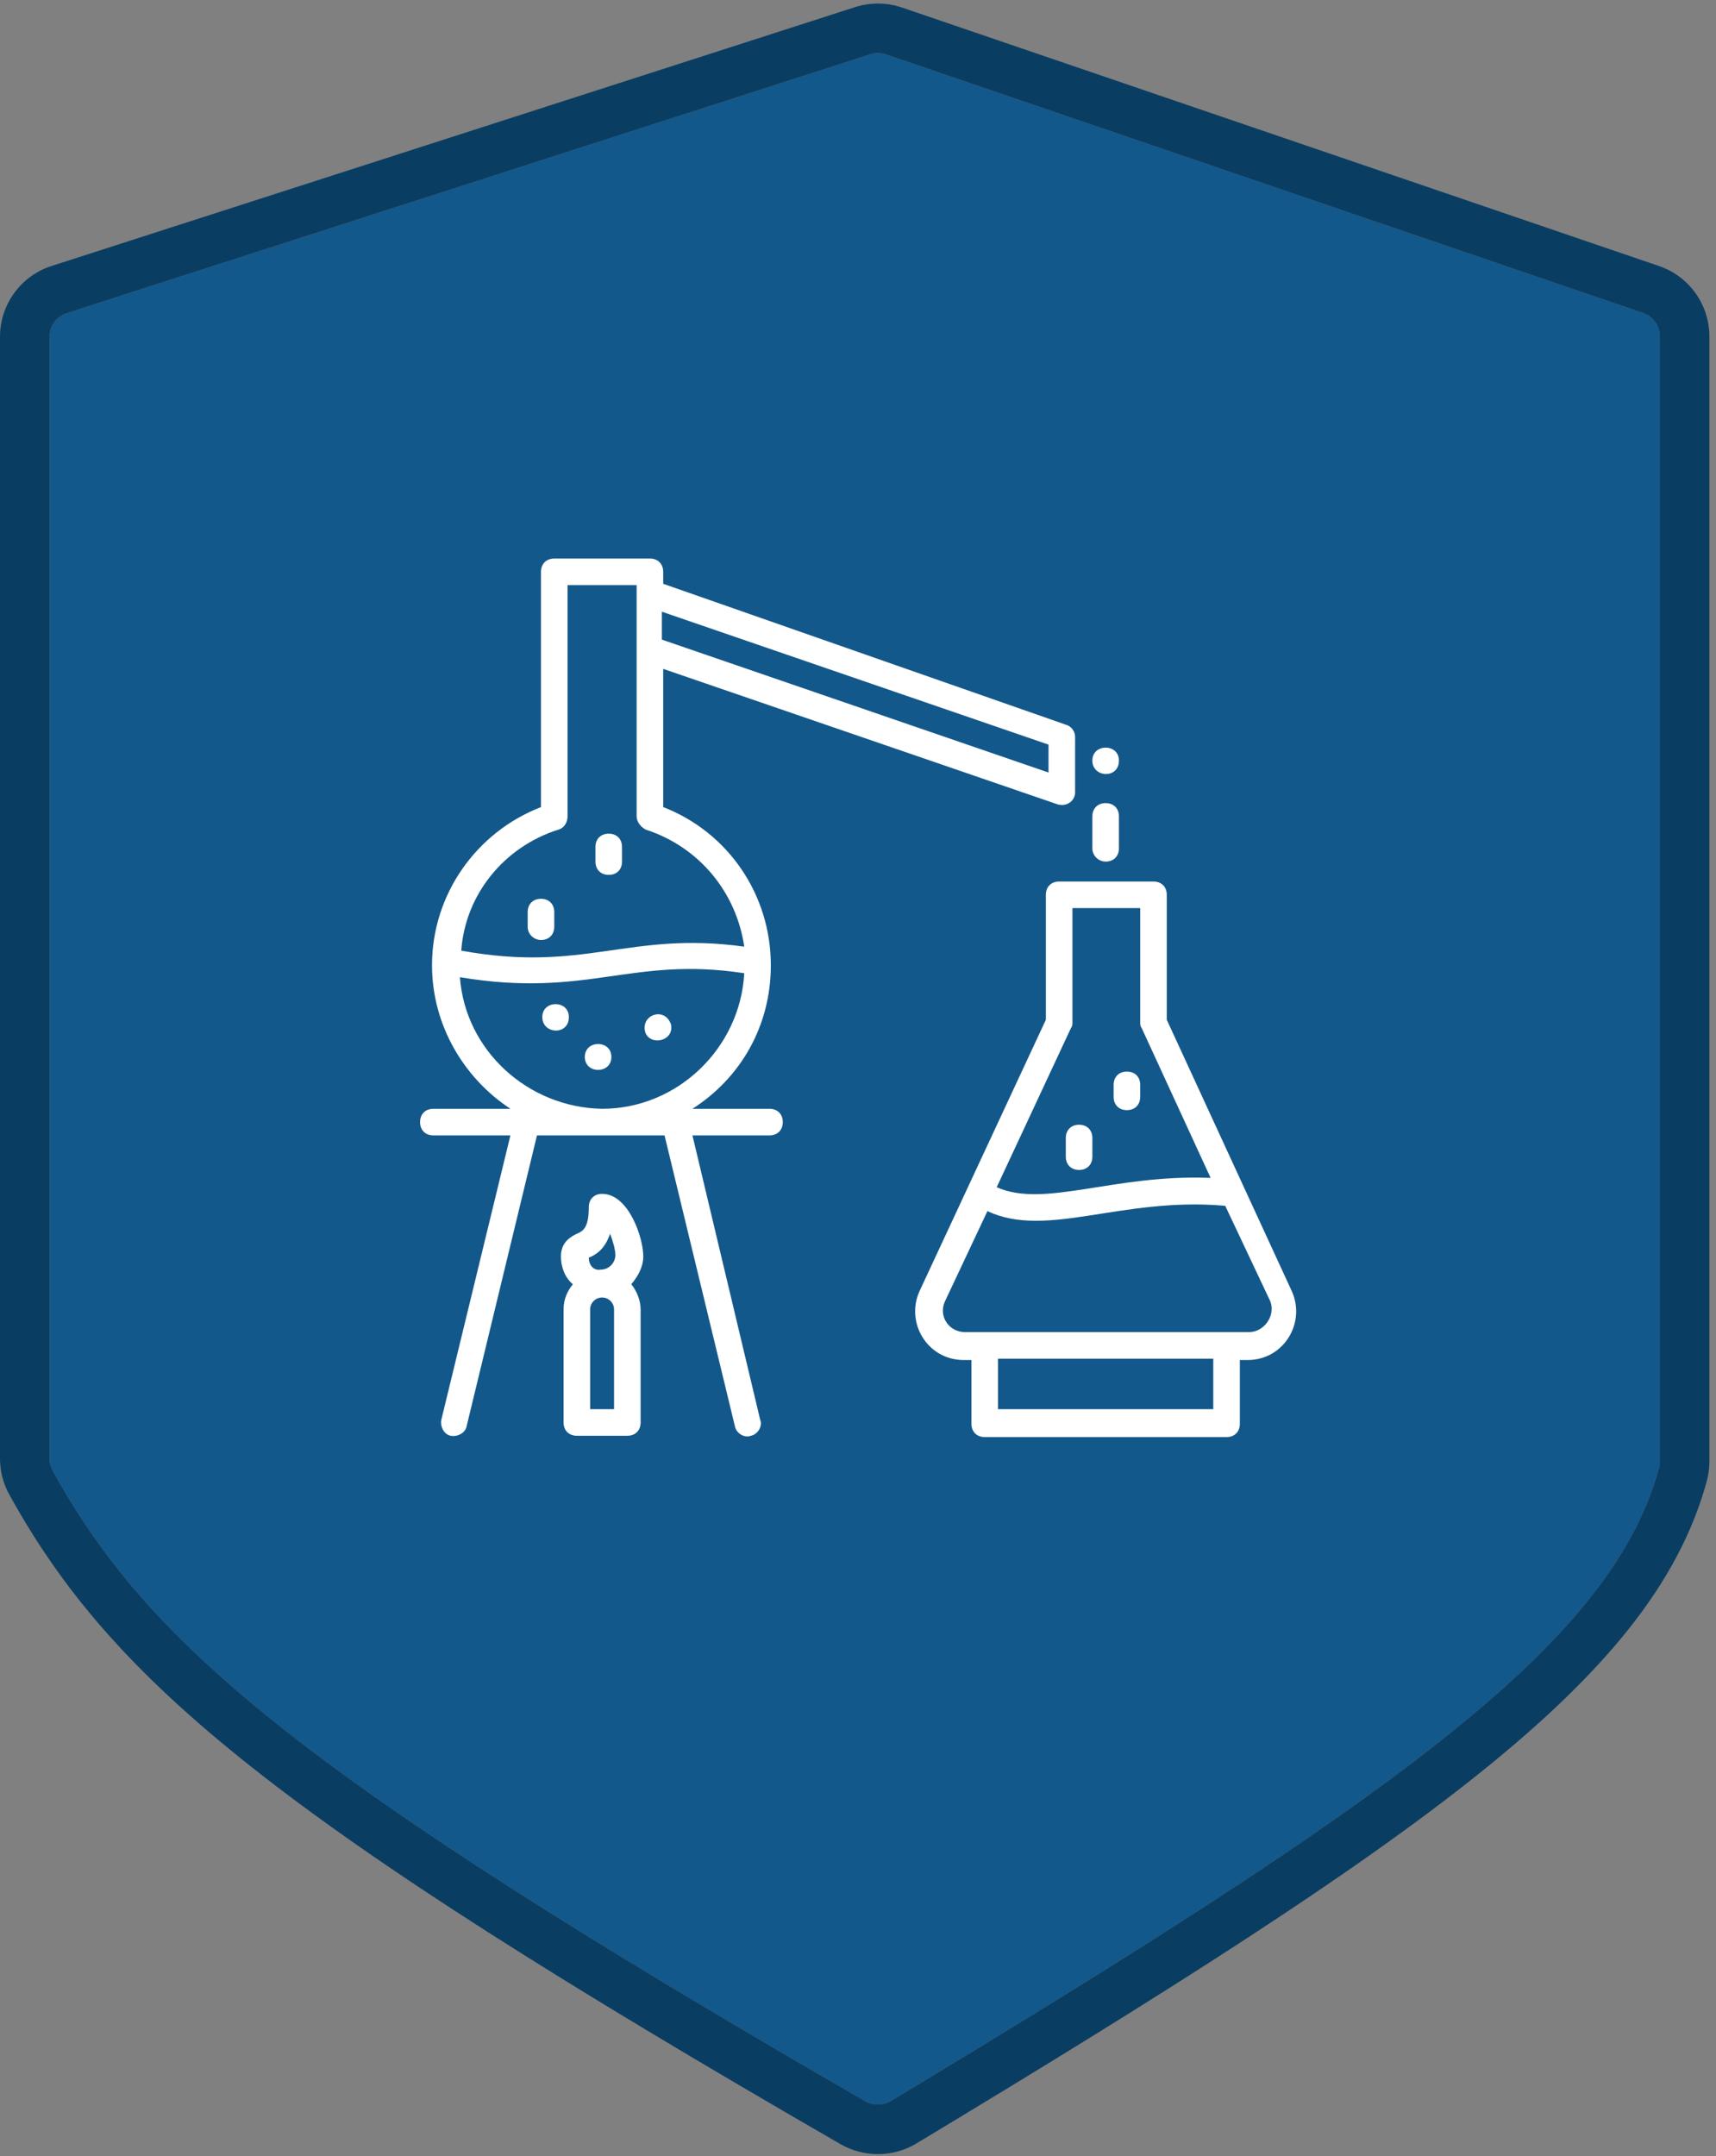
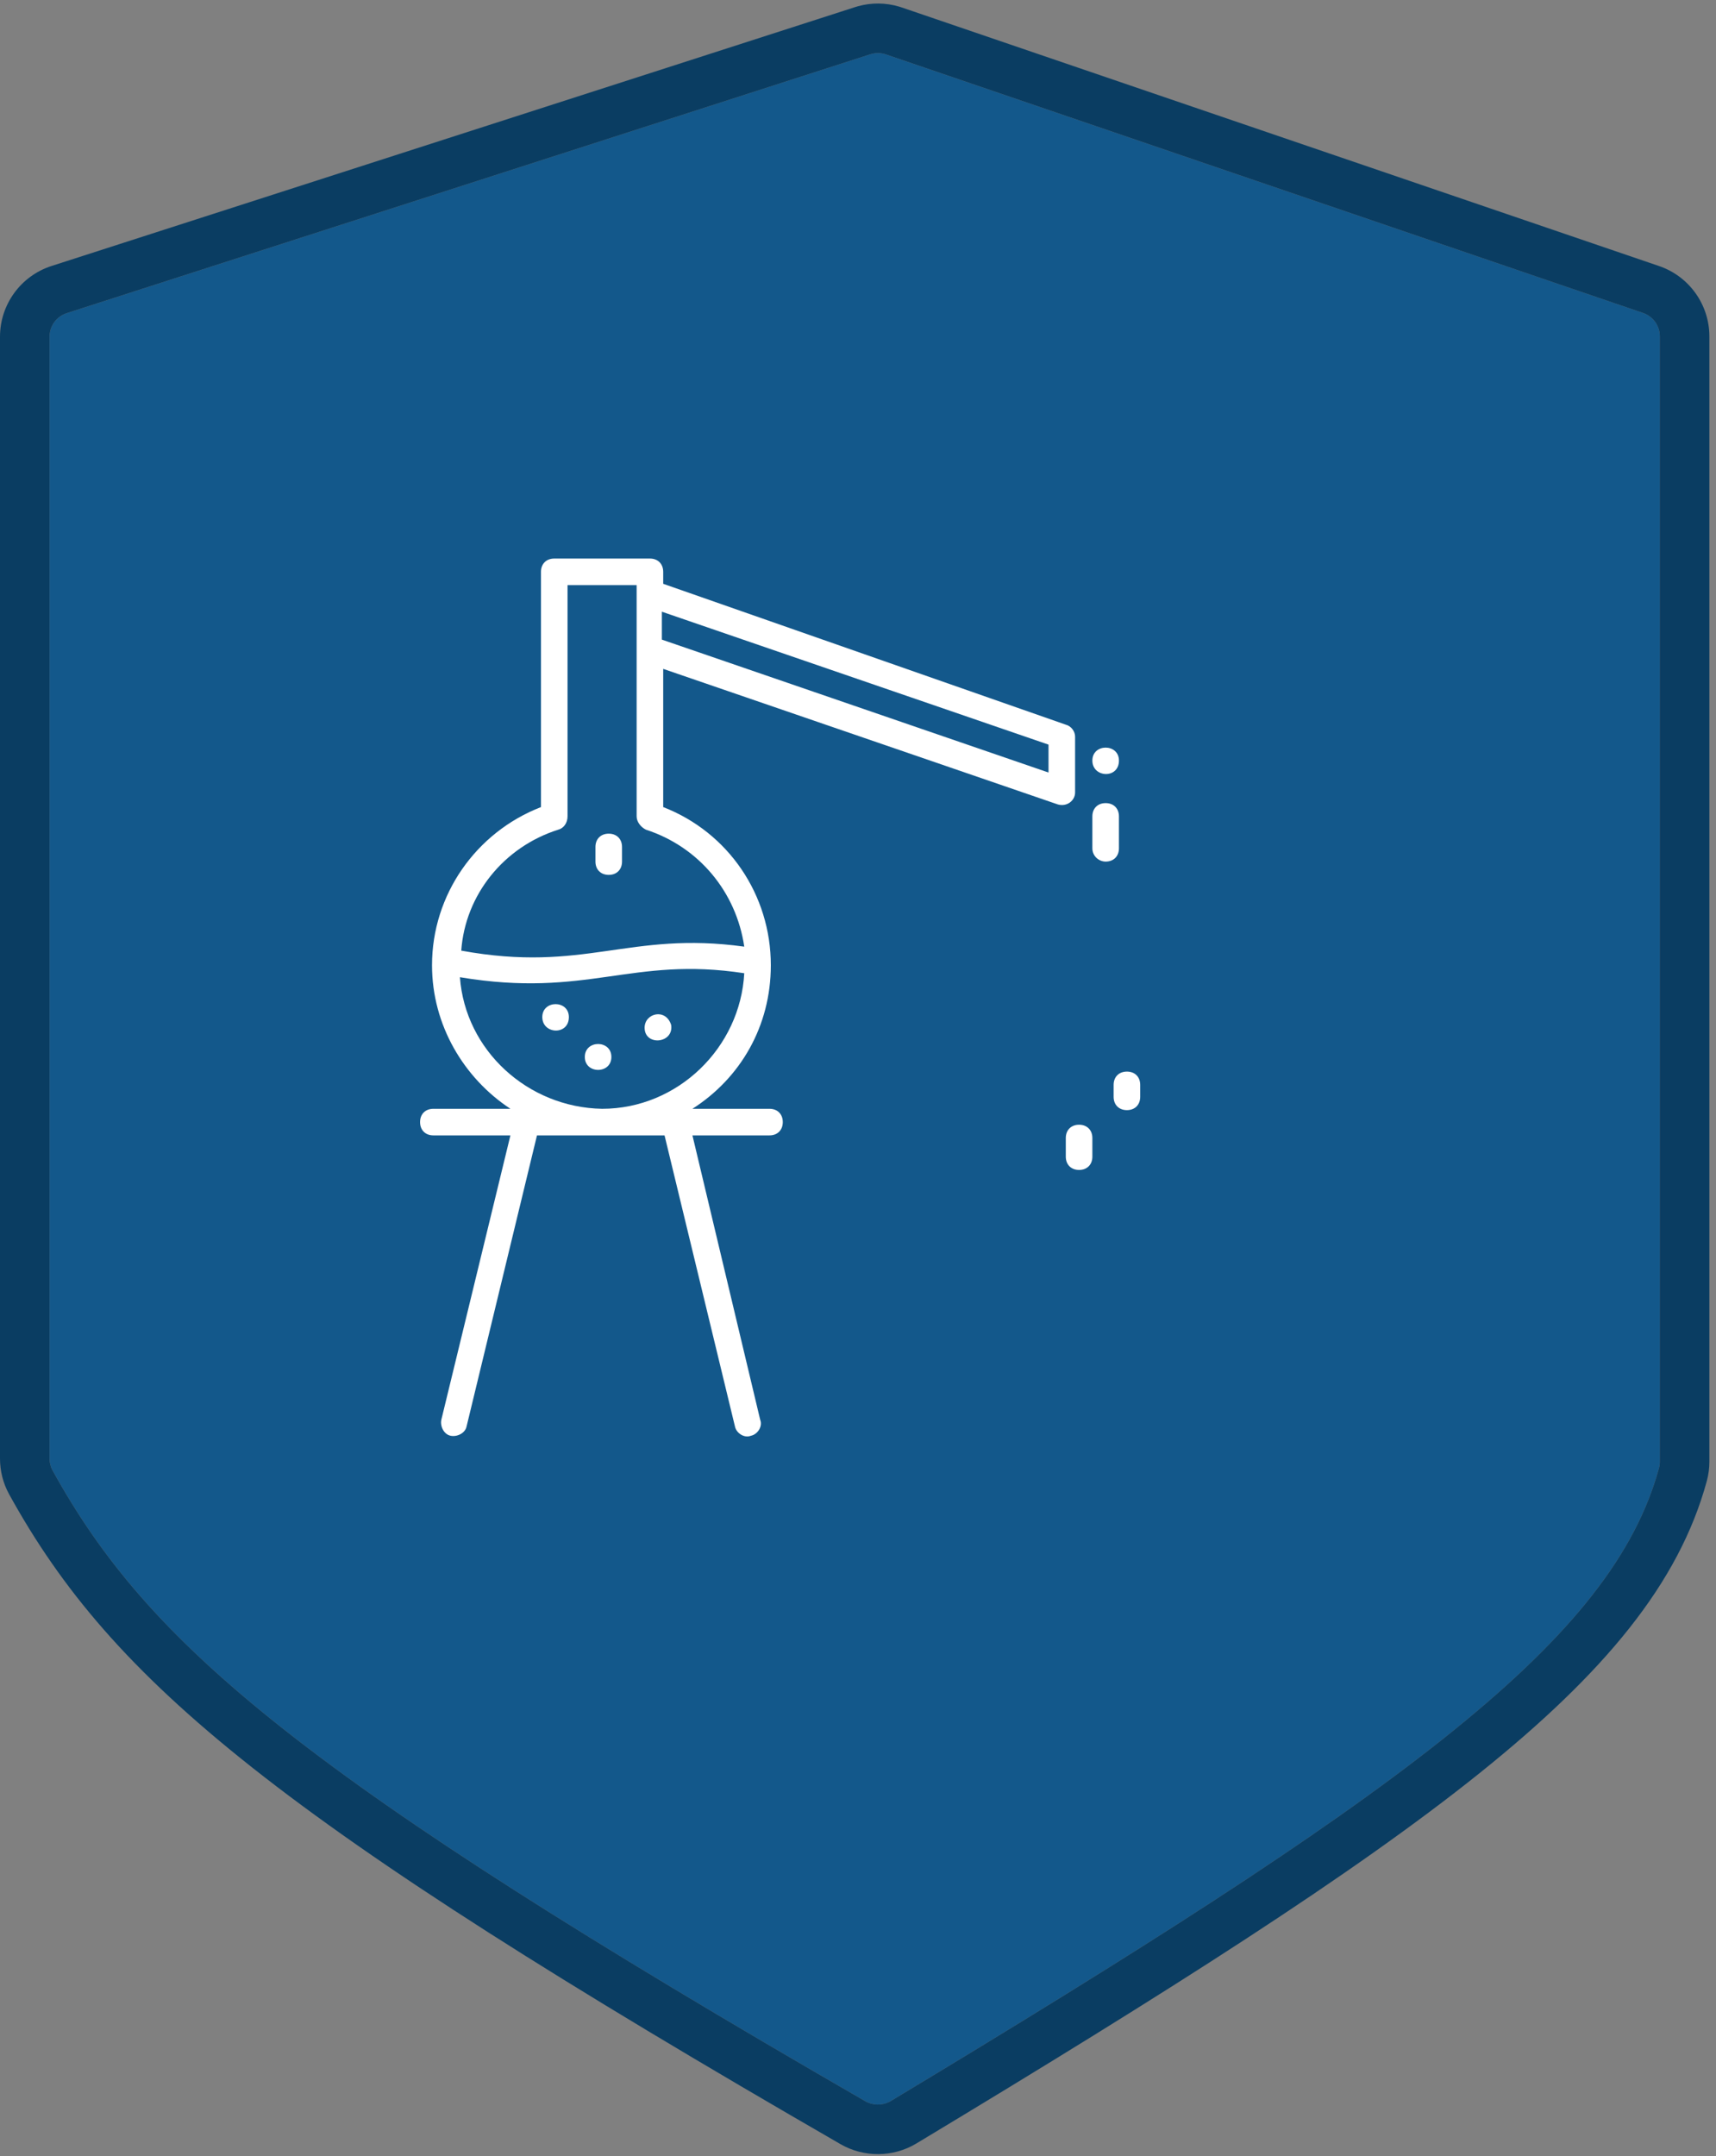
<svg xmlns="http://www.w3.org/2000/svg" width="203" height="255" viewBox="0 0 203 255" fill="none">
  <rect x="0" y="0" width="203" height="255" fill="#808080" stroke="none" />
  <path d="M7.894 37.034L102.957 6.42C103.558 6.226 104.205 6.232 104.802 6.436L194.371 37.011C195.558 37.416 196.355 38.531 196.355 39.785V172.862C196.355 173.111 196.324 173.359 196.259 173.599C190.656 194.214 165.576 212.234 105.38 248.467C104.468 249.016 103.285 249.024 102.363 248.493C35.712 210.048 17.586 194.494 6.218 173.89C5.983 173.463 5.861 172.982 5.861 172.494V39.823C5.861 38.551 6.683 37.424 7.894 37.034Z" fill="#13588B" />
  <path d="M5.861 172.494C5.861 172.981 5.982 173.463 6.218 173.89C17.585 194.494 35.713 210.047 102.363 248.492C103.227 248.991 104.321 249.015 105.205 248.564L105.38 248.468C164.636 212.8 189.863 194.781 195.982 174.563L196.259 173.598C196.308 173.418 196.338 173.234 196.35 173.049L196.355 172.863V39.785C196.355 38.609 195.654 37.557 194.589 37.096L194.372 37.011L104.802 6.435C104.205 6.232 103.558 6.226 102.957 6.42L7.893 37.034C6.682 37.425 5.861 38.551 5.861 39.823V172.494ZM202.217 172.863C202.217 173.597 202.125 174.363 201.915 175.137C198.622 187.251 189.771 197.884 174.956 209.751C160.112 221.642 138.468 235.392 108.402 253.489C105.653 255.144 102.191 255.16 99.434 253.569C32.951 215.221 13.353 198.955 1.086 176.722C0.362 175.41 0 173.951 0 172.494V39.823C2.52499e-05 36.006 2.464 32.625 6.097 31.455L101.161 0.84L101.5 0.739C103.092 0.296 104.775 0.311 106.359 0.782L106.696 0.889L196.265 31.463C199.824 32.678 202.217 36.024 202.217 39.785V172.863Z" fill="#0A3D62" />
  <path d="M51.264 134.27H60.381L52.208 167.906C52.05 168.692 52.522 169.635 53.308 169.792C54.094 169.949 55.037 169.478 55.194 168.692L63.524 134.27H78.614L86.944 168.692C87.101 169.478 88.044 170.106 88.83 169.792C89.616 169.635 90.245 168.692 89.93 167.906L81.914 134.27H91.031C91.974 134.27 92.603 133.641 92.603 132.698C92.603 131.755 91.974 131.126 91.031 131.126H81.914C87.573 127.511 91.188 121.381 91.188 114.151C91.188 105.82 86.158 98.433 78.456 95.446V79.1L125.139 95.132C126.239 95.446 127.182 94.66 127.182 93.717V87.116C127.182 86.487 126.71 85.859 126.082 85.701L78.456 69.04V67.626C78.456 66.683 77.828 66.054 76.885 66.054H65.568C64.625 66.054 63.996 66.683 63.996 67.626V95.446C56.294 98.433 51.107 105.82 51.107 114.151C51.107 121.224 54.88 127.511 60.381 131.126H51.264C50.321 131.126 49.693 131.755 49.693 132.698C49.693 133.641 50.321 134.27 51.264 134.27ZM124.038 88.059V91.36L78.299 75.642V72.341L124.038 88.059ZM66.039 98.118C66.668 97.961 67.139 97.332 67.139 96.547V69.198H75.313V96.547C75.313 97.175 75.784 97.804 76.413 98.118C82.7 100.162 87.101 105.506 88.044 111.95C74.37 110.064 69.183 115.094 54.565 112.422C55.037 105.82 59.595 100.162 66.039 98.118ZM54.408 115.565C69.497 118.08 74.684 113.05 88.044 115.094C87.573 123.896 80.185 131.126 71.226 131.126C62.424 130.969 55.037 124.21 54.408 115.565Z" fill="white" />
-   <path d="M66.668 168.22C66.668 169.163 67.297 169.792 68.24 169.792H74.213C75.156 169.792 75.784 169.163 75.784 168.22V154.86C75.784 153.76 75.313 152.66 74.684 151.874C75.47 150.931 76.099 149.83 76.099 148.573C76.099 146.372 74.37 141.186 71.226 141.186C70.283 141.186 69.654 141.814 69.654 142.757C69.654 145.115 69.026 145.587 68.24 145.901C67.611 146.215 66.354 146.844 66.354 148.573C66.354 149.83 66.825 151.088 67.768 151.874C67.139 152.66 66.668 153.603 66.668 154.86V168.22ZM72.641 166.649H69.812V154.86C69.812 154.074 70.44 153.445 71.226 153.445C72.012 153.445 72.641 154.074 72.641 154.86V166.649ZM69.654 148.73C70.44 148.416 71.54 147.787 72.169 145.901C72.484 146.687 72.798 147.787 72.798 148.416C72.798 149.359 72.012 150.145 71.069 150.145C70.283 150.302 69.654 149.673 69.654 148.73Z" fill="white" />
-   <path d="M138.027 120.595V105.82C138.027 104.877 137.398 104.249 136.455 104.249H125.296C124.353 104.249 123.724 104.877 123.724 105.82V120.595L108.792 152.66C107.063 156.432 109.735 160.833 113.979 160.833H114.922V168.378C114.922 169.321 115.551 169.949 116.494 169.949H145.1C146.043 169.949 146.672 169.321 146.672 168.378V160.833H147.615C151.859 160.833 154.531 156.432 152.802 152.66L138.027 120.595ZM126.71 121.538C126.868 121.381 126.868 121.067 126.868 120.909V107.392H134.884V120.909C134.884 121.067 134.884 121.381 135.041 121.538L143.214 139.299C131.74 138.828 123.567 142.915 117.908 140.4L126.71 121.538ZM143.528 166.649H118.065V160.676H143.528V166.649ZM147.772 157.532C147.772 157.532 114.922 157.532 114.136 157.532C112.25 157.532 110.992 155.646 111.778 153.917L116.808 143.229C123.881 146.53 132.683 141.5 144.943 142.6L150.287 153.917C150.916 155.646 149.501 157.532 147.772 157.532Z" fill="white" />
  <path d="M132.369 89.945C132.369 87.902 129.225 87.902 129.225 89.945C129.225 91.988 132.369 92.146 132.369 89.945Z" fill="white" />
  <path d="M130.797 101.891C131.74 101.891 132.369 101.262 132.369 100.319V96.547C132.369 95.604 131.74 94.975 130.797 94.975C129.854 94.975 129.225 95.604 129.225 96.547V100.319C129.225 101.262 130.011 101.891 130.797 101.891Z" fill="white" />
  <path d="M133.312 131.283C134.255 131.283 134.884 130.655 134.884 129.711V128.297C134.884 127.354 134.255 126.725 133.312 126.725C132.369 126.725 131.74 127.354 131.74 128.297V129.711C131.74 130.655 132.369 131.283 133.312 131.283Z" fill="white" />
  <path d="M127.653 138.356C128.596 138.356 129.225 137.728 129.225 136.785V134.584C129.225 133.641 128.596 133.012 127.653 133.012C126.71 133.012 126.082 133.641 126.082 134.584V136.785C126.082 137.728 126.71 138.356 127.653 138.356Z" fill="white" />
  <path d="M72.012 103.463C72.955 103.463 73.584 102.834 73.584 101.891V100.162C73.584 99.219 72.955 98.59 72.012 98.59C71.069 98.59 70.44 99.219 70.44 100.162V101.891C70.44 102.834 71.069 103.463 72.012 103.463Z" fill="white" />
-   <path d="M63.996 111.164C64.939 111.164 65.568 110.536 65.568 109.593V107.864C65.568 106.92 64.939 106.292 63.996 106.292C63.053 106.292 62.424 106.92 62.424 107.864V109.593C62.424 110.536 63.21 111.164 63.996 111.164Z" fill="white" />
  <path d="M79.4 121.224C78.771 119.18 76.256 119.809 76.256 121.538C76.256 123.739 79.714 123.424 79.4 121.224Z" fill="white" />
  <path d="M64.153 120.281C64.153 122.324 67.297 122.481 67.297 120.281C67.297 118.237 64.153 118.237 64.153 120.281Z" fill="white" />
  <path d="M72.326 124.996C72.326 122.953 69.183 122.953 69.183 124.996C69.183 127.039 72.326 127.039 72.326 124.996Z" fill="white" />
</svg>